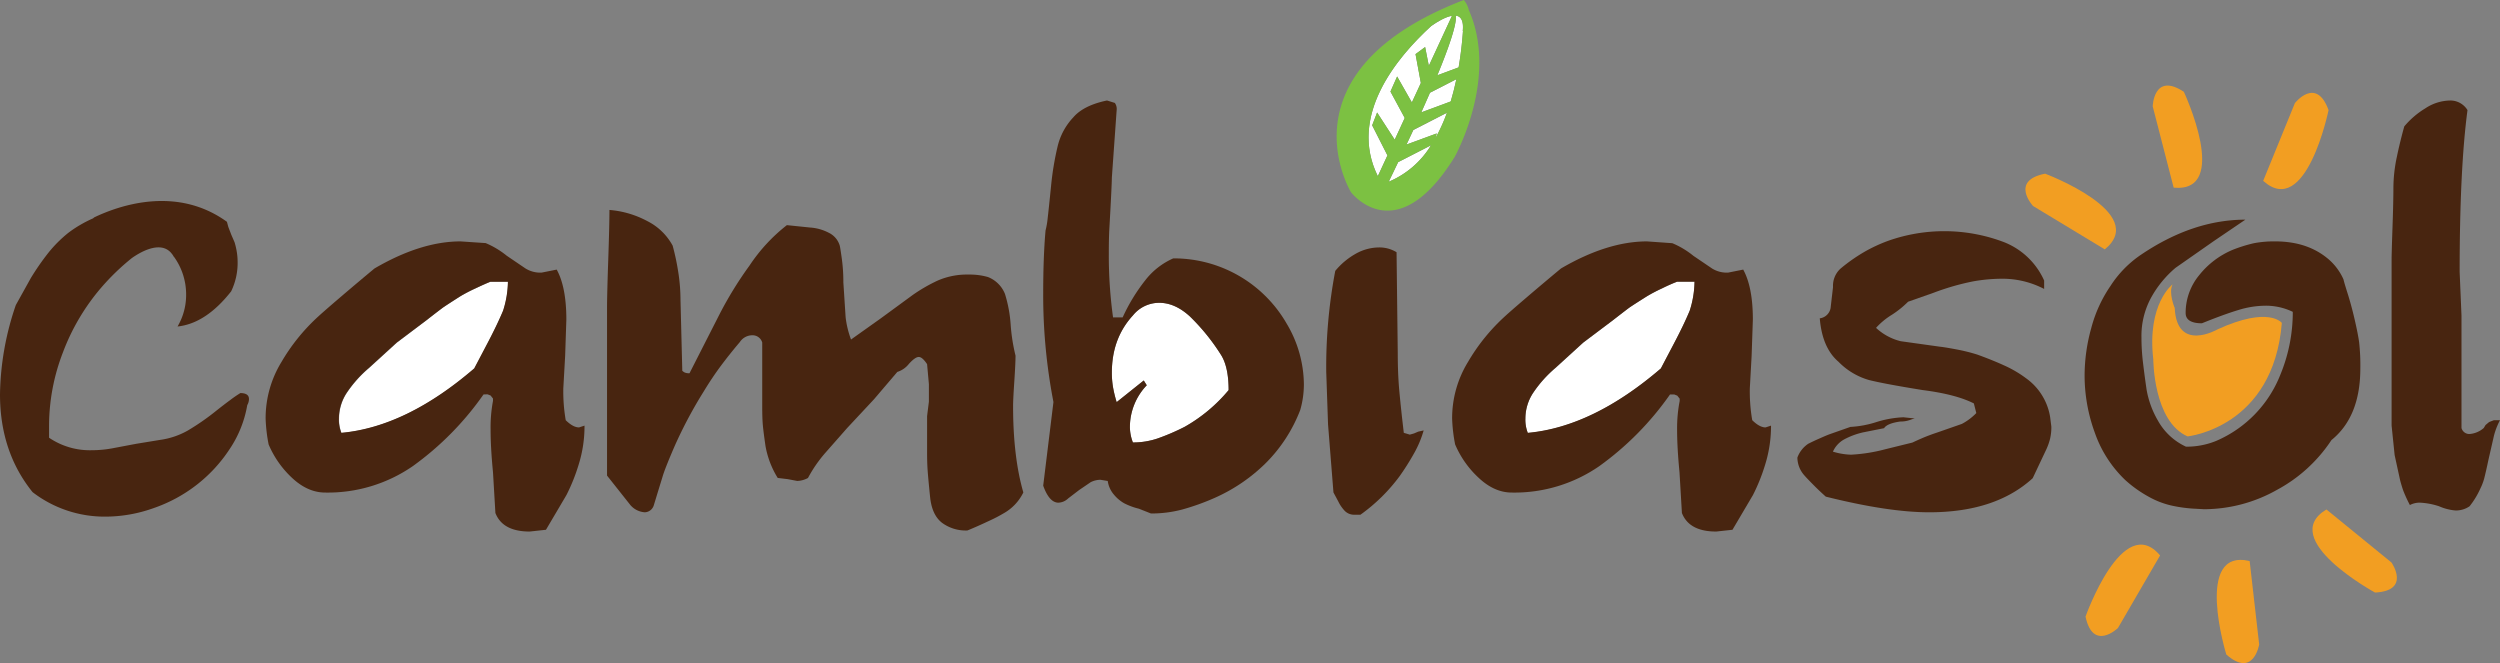
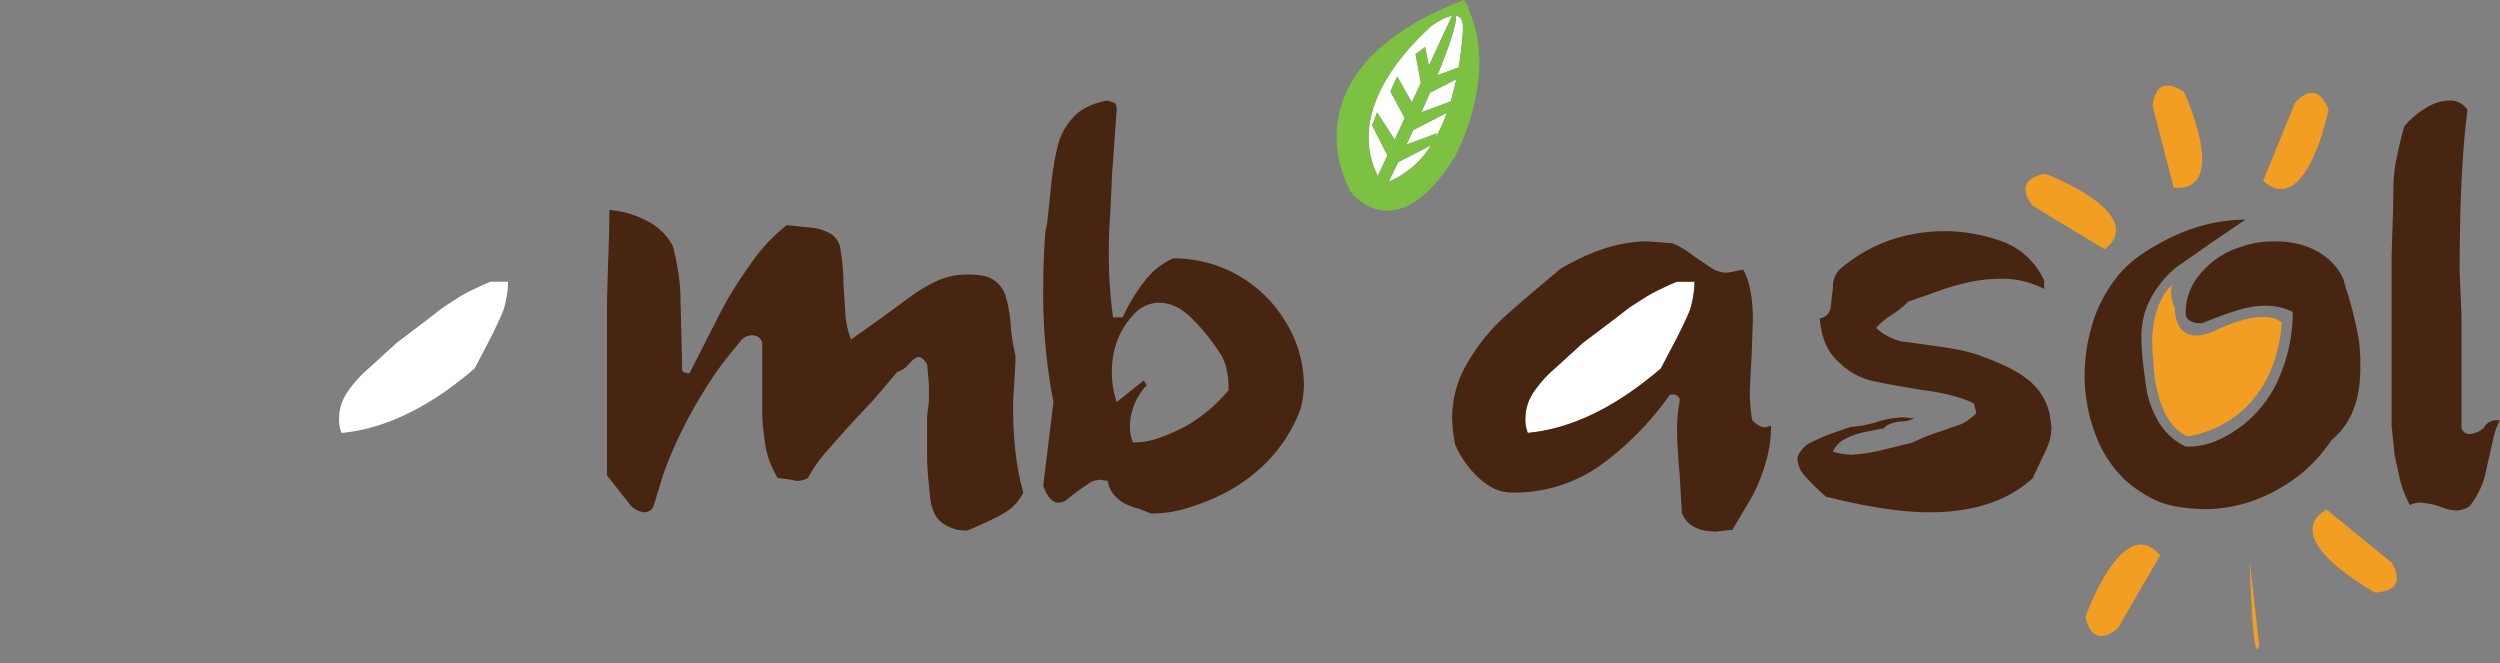
<svg xmlns="http://www.w3.org/2000/svg" viewBox="0 0 749.09 198.71">
  <rect x="0" y="0" width="749.09" height="198.71" fill="#808080" stroke="none" />
  <defs>
    <style>.cls-1{fill:#fff;}.cls-2{fill:#7cc142;}.cls-3{fill:#482510;}.cls-4{fill:#f29e22;}</style>
  </defs>
  <g id="Livello_2" data-name="Livello 2">
    <g id="Layer_1" data-name="Layer 1">
      <path class="cls-1" d="M150.79,93.08a29.72,29.72,0,0,0,1.44-8.66H147q-1.45.54-4.51,2A47.76,47.76,0,0,0,138,88.75q-3.43,2.16-5,3.24c-.24.13-2,1.45-5.23,4l-8.84,6.68-8.3,7.57a36.36,36.36,0,0,0-6.58,7.31,14,14,0,0,0-2.44,7.84,10.81,10.81,0,0,0,.72,4.33q19.49-1.8,39.87-19.3l3.79-7.21Q149,97.41,150.79,93.08Z" />
-       <path class="cls-1" d="M334.59,120.49l8.12-6.49.9,1.44a18.13,18.13,0,0,0-5.05,12.45,13,13,0,0,0,.9,4.69,23,23,0,0,0,7.31-1.17,65.1,65.1,0,0,0,8.2-3.52,47.53,47.53,0,0,0,13.17-11q0-7-2.34-10.65a62.21,62.21,0,0,0-9.29-11.45q-4.42-4-9.11-4.06a10.09,10.09,0,0,0-7.94,3.79q-6.31,6.86-6.31,17.14a25.74,25.74,0,0,0,.36,4.41A35.78,35.78,0,0,0,334.59,120.49Z" />
      <path class="cls-1" d="M507.75,84.42h-5.23c-1,.36-2.47,1-4.51,2a47.76,47.76,0,0,0-4.51,2.35q-3.44,2.16-5.05,3.24-.36.2-5.23,4l-8.84,6.68-8.3,7.57a36.36,36.36,0,0,0-6.58,7.31,14,14,0,0,0-2.44,7.84,10.81,10.81,0,0,0,.72,4.33q19.49-1.8,39.87-19.3l3.79-7.21q3.06-5.78,4.87-10.1A29.72,29.72,0,0,0,507.75,84.42Z" />
      <path class="cls-1" d="M417.91,41.86l3-6.51-4.28-7.91,2-4.52,4.42,7.78,2.69-5.83-1.6-8.65,2.88-2.13,1.11,5.64,6.94-15c-1.91.31-4.32,1.73-6.22,3.06-10.58,9.67-24.89,27.1-16,45l2.88-6.22-4.58-9,1.48-3.84Z" />
      <path class="cls-1" d="M416.1,54.46a27.19,27.19,0,0,0,12.69-10.93l-9.86,5.06C417.78,51,416.81,53,416.1,54.46Z" />
      <path class="cls-1" d="M421.43,43.31,430.51,40l-.42,1.44a50.69,50.69,0,0,0,3.46-7.64l-10.07,5.17C422.78,40.44,422.09,41.91,421.43,43.31Z" />
      <path class="cls-1" d="M436.21,4.7c.33,2.57-2.16,9.68-5.54,17.87l6.38-2.37a108.71,108.71,0,0,0,1.3-10.92h-.06C438.6,6.12,437.68,4.88,436.21,4.7Z" />
      <path class="cls-1" d="M425.86,33.68l8.82-3.27c.67-2.22,1.22-4.46,1.69-6.67l-7.91,4.06C427.61,29.76,426.74,31.73,425.86,33.68Z" />
      <path class="cls-2" d="M440.11,3a7.12,7.12,0,0,0-1.5-3C382.76,21.51,404.8,57.58,404.8,57.58s13.46,17.79,31-10.44C435.83,47.14,449.16,23.44,440.11,3ZM415.73,46.57l-2.88,6.22c-8.86-17.9,5.45-35.33,16-45,1.9-1.33,4.31-2.75,6.22-3.06l-6.94,15-1.11-5.64-2.88,2.13,1.6,8.65-2.69,5.83-4.42-7.78-2,4.52,4.28,7.91-3,6.51-5.28-8.17-1.48,3.84Zm.37,7.89c.71-1.45,1.68-3.46,2.83-5.87l9.86-5.06A27.19,27.19,0,0,1,416.1,54.46Zm14-13.07.42-1.44-9.08,3.36c.66-1.4,1.35-2.87,2.05-4.39l10.07-5.17A50.69,50.69,0,0,1,430.09,41.39Zm4.59-11-8.82,3.27c.88-1.95,1.75-3.92,2.6-5.88l7.91-4.06C435.9,26,435.35,28.19,434.68,30.41Zm2.37-10.21-6.38,2.37c3.38-8.19,5.87-15.3,5.54-17.87,1.47.18,2.39,1.42,2.08,4.58h.06A108.71,108.71,0,0,1,437.05,20.2Z" />
-       <path class="cls-3" d="M146.09,118.15l.91.36.72.9v.71a42.92,42.92,0,0,0-.72,8.63q0,5.38.72,12.75l.72,12.21q2.16,5.56,10.28,5.56l4.87-.53,6.14-10.41a55.59,55.59,0,0,0,3.69-9.23,38.29,38.29,0,0,0,1.72-11.57l-1.63.54q-1.8,0-4-2.17a50.69,50.69,0,0,1-.72-9.55l.55-9.75.36-10.82q0-9.73-2.89-15l-4.51.9a8.35,8.35,0,0,1-4.87-1.26l-5.59-3.79a26,26,0,0,0-6.31-3.79L138,72.33q-11.91,0-25.8,8.12-5,4.15-10.28,8.66t-7,6.13a57.79,57.79,0,0,0-10.55,13.17,32.27,32.27,0,0,0-4.78,17,47.77,47.77,0,0,0,.9,7.76,29.2,29.2,0,0,0,7,10q4.71,4.43,10,4.42a44.78,44.78,0,0,0,26.23-7.94,89.8,89.8,0,0,0,21.16-21.46Zm-43.83,11.54a10.81,10.81,0,0,1-.72-4.33,14,14,0,0,1,2.44-7.84,36.36,36.36,0,0,1,6.58-7.31l8.3-7.57L127.7,96c3.24-2.52,5-3.84,5.23-4q1.62-1.08,5-3.24a47.76,47.76,0,0,1,4.51-2.35q3.06-1.44,4.51-2h5.23a29.72,29.72,0,0,1-1.44,8.66q-1.81,4.32-4.87,10.1l-3.79,7.21Q121.74,127.9,102.26,129.69Z" />
      <path class="cls-3" d="M306.63,147.55q-3.08-10.63-3.07-26,0-1.8.37-7.31c.24-3.67.36-6.22.36-7.67a54.72,54.72,0,0,1-1.45-9.2,40.2,40.2,0,0,0-1.71-9.28A9,9,0,0,0,296,83a19.87,19.87,0,0,0-5.77-.73,21.9,21.9,0,0,0-9.29,1.81,48.61,48.61,0,0,0-7.49,4.33l-9.56,7L255,101.73a28.27,28.27,0,0,1-1.62-6.67L252.7,84.6a51.45,51.45,0,0,0-.45-7q-.45-3.24-.63-4a6.24,6.24,0,0,0-3.34-3.88,14,14,0,0,0-5.5-1.54l-7-.72a51.19,51.19,0,0,0-11.18,12.09,111.81,111.81,0,0,0-9,14.61l-9,17.68a3.28,3.28,0,0,1-1.53-.27,4,4,0,0,1-.63-.46l-.54-21.28a54.2,54.2,0,0,0-.64-8.12,72,72,0,0,0-1.71-8.11,17.68,17.68,0,0,0-7.57-7.34,28.91,28.91,0,0,0-11.37-3.35q0,4.5-.36,15t-.36,14.47V142.5l7,8.84a6.22,6.22,0,0,0,4.32,2.16,2.93,2.93,0,0,0,2.71-2.16q2.7-8.84,2.88-9.38.92-2.7,3.43-8.48a133.3,133.3,0,0,1,8.66-16.23q2.52-4.16,5.14-7.67t5.68-7.12a4.47,4.47,0,0,1,3.79-2,3,3,0,0,1,2.89,2.17v19.12c0,2.4.06,4.26.18,5.59s.38,3.42.8,6.31a27.15,27.15,0,0,0,3.66,9.56l3,.36,2.86.54a7.24,7.24,0,0,0,3.21-.89,40.06,40.06,0,0,1,5.17-7.5l6.6-7.5,8-8.57,7-8.21a7.14,7.14,0,0,0,3.48-2.42c1.25-1.37,2.23-2.06,2.94-2.06s1.55.72,2.5,2.16l.54,6v5.23l-.54,4.33v11.19c0,1.92.06,3.69.18,5.32s.36,4.21.72,7.75,1.54,6.11,3.52,7.67a12,12,0,0,0,7.67,2.34q3.06-1.26,6.49-2.88a45.07,45.07,0,0,0,4.51-2.35A14.3,14.3,0,0,0,306.63,147.55Z" />
      <path class="cls-3" d="M317.14,150.62a4.44,4.44,0,0,0,2.92-1.27l3.29-2.52,3.46-2.35a6.69,6.69,0,0,1,2.92-.72l2.19.36a7.92,7.92,0,0,0,1.83,4.06,11,11,0,0,0,3.1,2.62,19.54,19.54,0,0,0,4.38,1.62l3.64,1.44a36.16,36.16,0,0,0,9.29-1.17,69.53,69.53,0,0,0,9.83-3.52,51.21,51.21,0,0,0,15.42-10.55,45.45,45.45,0,0,0,10.19-15.78,27.81,27.81,0,0,0,1.09-7.76A36,36,0,0,0,385.55,97a39,39,0,0,0-34-19.58,21.65,21.65,0,0,0-8.48,6.68,54.07,54.07,0,0,0-6.68,11h-2.88a135.23,135.23,0,0,1-1.27-18.94c0-3.12.05-5.59.15-7.39.51-9,.76-14.19.76-15.52L334.59,33a3.13,3.13,0,0,0-.54-2.16l-2.35-.73q-7,1.45-10.1,5.05a19.13,19.13,0,0,0-4.69,8.66,87.56,87.56,0,0,0-2,12.18q-.72,7.13-1,9.47a24,24,0,0,1-.63,3.61Q312.58,77,312.58,88a168.42,168.42,0,0,0,3.07,32.46l-3.07,25.07Q314.41,150.62,317.14,150.62Zm22.32-56.1a10.09,10.09,0,0,1,7.94-3.79q4.68,0,9.11,4.06a62.21,62.21,0,0,1,9.29,11.45q2.34,3.62,2.34,10.65a47.53,47.53,0,0,1-13.17,11,65.1,65.1,0,0,1-8.2,3.52,23,23,0,0,1-7.31,1.17,13,13,0,0,1-.9-4.69,18.13,18.13,0,0,1,5.05-12.45l-.9-1.44-8.12,6.49a35.78,35.78,0,0,1-1.08-4.42,25.74,25.74,0,0,1-.36-4.41Q333.15,101.37,339.46,94.52Z" />
-       <path class="cls-3" d="M405.84,154.23h1.8a52.47,52.47,0,0,0,11.72-11.53,74.84,74.84,0,0,0,4.34-6.86,31.37,31.37,0,0,0,2.88-6.87l-1.62.36-1.26.54-1.27.36-1.8-.54c-.61-5.16-1.06-9.41-1.36-12.72s-.45-7-.45-11.09l-.36-30.3a9.8,9.8,0,0,0-5.23-1.44,14.38,14.38,0,0,0-7,1.89,21.59,21.59,0,0,0-6.14,5.14,153.72,153.72,0,0,0-2.7,30.31l.54,15.69,1.62,20.38,1.45,2.71a11,11,0,0,0,2,2.88A3.91,3.91,0,0,0,405.84,154.23Z" />
      <path class="cls-3" d="M502.52,128.75q0,5.38.72,12.75l.72,12.21q2.16,5.56,10.28,5.56l4.87-.53,6.14-10.41a55.59,55.59,0,0,0,3.69-9.23,38.61,38.61,0,0,0,1.72-11.57l-1.63.54q-1.8,0-4-2.17a50.69,50.69,0,0,1-.72-9.55l.54-9.75.37-10.82q0-9.73-2.89-15l-4.51.9A8.35,8.35,0,0,1,513,80.45l-5.59-3.79a25.79,25.79,0,0,0-6.32-3.79l-7.57-.54q-11.91,0-25.8,8.12-5,4.15-10.28,8.66t-7,6.13a57.79,57.79,0,0,0-10.55,13.17,32.27,32.27,0,0,0-4.78,17,47.77,47.77,0,0,0,.9,7.76,29.2,29.2,0,0,0,7.05,10q4.71,4.43,9.95,4.42a44.71,44.71,0,0,0,26.23-7.94,89.8,89.8,0,0,0,21.16-21.46h1.26l.91.36.72.9v.71A42.92,42.92,0,0,0,502.52,128.75Zm-1.08-25.57-3.79,7.21q-20.38,17.51-39.87,19.3a10.81,10.81,0,0,1-.72-4.33,14,14,0,0,1,2.44-7.84,36.36,36.36,0,0,1,6.58-7.31l8.3-7.57L483.22,96q4.88-3.78,5.23-4,1.62-1.08,5.05-3.24A47.76,47.76,0,0,1,498,86.4c2-1,3.55-1.62,4.51-2h5.23a29.72,29.72,0,0,1-1.44,8.66Q504.5,97.4,501.44,103.18Z" />
      <path class="cls-3" d="M544,145.93c.85.84,1.87,1.8,3.07,2.88q18.76,4.69,31,4.69,19.83,0,31-10.21l4.15-8.79a17.65,17.65,0,0,0,1.08-3.13,15.31,15.31,0,0,0,.36-3.5l-.36-2.87a17.72,17.72,0,0,0-7.21-11.65,34.31,34.31,0,0,0-6.5-3.82q-3.61-1.65-8.11-3.28a53.5,53.5,0,0,0-6.23-1.55c-2.22-.42-3.88-.7-5-.82l-11.72-1.64a16.56,16.56,0,0,1-7.4-4,21.29,21.29,0,0,1,4.6-3.83,28.61,28.61,0,0,0,5-4l7.76-2.73a73.78,73.78,0,0,1,11.63-3.35,49.6,49.6,0,0,1,8.57-.81,26.93,26.93,0,0,1,12.81,3.06V84.06a22,22,0,0,0-12.63-11.73,50.4,50.4,0,0,0-34.09-.18,46.27,46.27,0,0,0-7.49,3.52,51.88,51.88,0,0,0-6.76,4.78A6.94,6.94,0,0,0,549.24,86l-.73,6.32a3.76,3.76,0,0,1-3.24,3.06q.72,8.83,5.59,13a20.75,20.75,0,0,0,9.2,5.5q4.7,1.17,16.05,3,9.92,1.26,15.33,4l.73,2.89a17.19,17.19,0,0,1-4.33,3.25l-7.22,2.52c-1.81.6-3.34,1.18-4.6,1.72s-2.25,1-3,1.35l-8.12,2a49.58,49.58,0,0,1-10.28,1.63,20.58,20.58,0,0,1-5.41-.91,7.88,7.88,0,0,1,3.24-3.6,22.55,22.55,0,0,1,5.77-2.17l6.32-1.26q.9-1.44,4.87-2a8.29,8.29,0,0,0,2.88-.46,9.92,9.92,0,0,1,1.45-.45l-3.43-.36a31.38,31.38,0,0,0-8.12,1.45,30.81,30.81,0,0,1-7.75,1.44l-6.14,2.16c-1,.36-2,.82-3.24,1.36s-2.29,1.05-3.25,1.53a8.44,8.44,0,0,0-3.25,4.15,8.15,8.15,0,0,0,2.17,5.41Q541.48,143.4,544,145.93Z" />
      <path class="cls-3" d="M698.59,131.86q8.65-7,8.65-21.47a62.56,62.56,0,0,0-.36-7.84c-.24-1.75-.69-4-1.35-6.86s-1.35-5.38-2.07-7.67-1.15-3.72-1.27-4.32a17.27,17.27,0,0,0-4-5.6q-6.33-5.76-16.42-5.77a32.24,32.24,0,0,0-6.4.54,43.54,43.54,0,0,0-6.41,2,25.33,25.33,0,0,0-10,7.58,17.68,17.68,0,0,0-4.06,11.36c0,2,1.63,3.06,4.87,3.06q6.68-2.7,11-4a28,28,0,0,1,7.57-1.26A18.5,18.5,0,0,1,687,93.44a49,49,0,0,1-3.79,19A35.85,35.85,0,0,1,664,132.13a23.41,23.41,0,0,1-9,1.71,18.45,18.45,0,0,1-8.38-7.76,27.82,27.82,0,0,1-3.43-9.37q-.63-4.33-1.08-8.12a62.75,62.75,0,0,1-.45-7.4A24,24,0,0,1,644.65,89a31.65,31.65,0,0,1,7.22-8.75l11.36-7.94,9.56-6.49q-15.69,0-31.2,10.46a32.57,32.57,0,0,0-9.2,9.38,40.45,40.45,0,0,0-5.77,12.63,53.29,53.29,0,0,0-2,14.25,49.89,49.89,0,0,0,3.07,17.13,35.89,35.89,0,0,0,9.2,14.25,36.79,36.79,0,0,0,6.85,4.87,25.49,25.49,0,0,0,7,2.71,41.87,41.87,0,0,0,6.4.9l3.24.18a44.54,44.54,0,0,0,21.83-5.77A45.08,45.08,0,0,0,698.59,131.86Z" />
      <path class="cls-3" d="M725.19,150.62a21.56,21.56,0,0,1,5.66,1.08,15.38,15.38,0,0,0,4.92,1.26,7.23,7.23,0,0,0,4.2-1.26,25,25,0,0,0,3.28-5.41,15.9,15.9,0,0,0,1.19-3.25c.3-1.2.7-2.94,1.18-5.23l1.65-7.22a21,21,0,0,1,1.82-4.69h-1.81l-1.44.55-1.08.9-.54.9a7.35,7.35,0,0,1-4.33,1.8,2.44,2.44,0,0,1-2.34-1.8V94.52l-.55-13q0-30.84,2.35-48.52a6,6,0,0,0-5.41-2.88,13.82,13.82,0,0,0-7.22,2.34,25.42,25.42,0,0,0-6.31,5.41c-.84,3-1.6,6.11-2.26,9.29a45,45,0,0,0-1,9.11q0,4.15-.27,11.9c-.18,5.18-.27,8.42-.27,9.75v49.6l.91,8.84,1.65,7.57c.36,1.33.69,2.41,1,3.25a41.83,41.83,0,0,0,1.92,4.15A6.17,6.17,0,0,1,725.19,150.62Z" />
      <path class="cls-4" d="M609.17,61.72l21.5,13c13.45-10.9-17.87-22.68-17.87-22.68C602.13,54.12,609.17,61.72,609.17,61.72Z" />
      <path class="cls-4" d="M697.72,33C694,22.75,687.63,30.9,687.63,30.9l-9.5,23.29C691,65.75,697.72,33,697.72,33Z" />
      <path class="cls-4" d="M651.31,56.23c17.24,1.59,3.05-28.72,3.05-28.72-9.06-6-9.33,4.36-9.33,4.36Z" />
      <path class="cls-4" d="M711.65,177.55c10.85-.54,4.93-9,4.93-9l-19.5-15.9C682.26,161.55,711.65,177.55,711.65,177.55Z" />
      <path class="cls-4" d="M624.9,184.75c2.24,10.62,9.71,3.43,9.71,3.43l12.63-21.75C636.08,153.2,624.9,184.75,624.9,184.75Z" />
-       <path class="cls-4" d="M676.93,193.11l-2.85-25c-16.85-4-7,28-7,28C675.23,203.33,676.93,193.11,676.93,193.11Z" />
+       <path class="cls-4" d="M676.93,193.11l-2.85-25C675.23,203.33,676.93,193.11,676.93,193.11Z" />
      <path class="cls-4" d="M645.2,107.65s0,18.61,10.27,23.11c0,0,25.68-2.57,28.25-34,0,0-3.85-5.13-19.26,1.93,0,0-12.2,7.06-12.84-6.42,0,0-1.93-4.5-.64-7.06C651,85.18,643.27,91,645.2,107.65Z" />
-       <path class="cls-3" d="M31.76,154.8a43,43,0,0,0,14.15-2.51,44.79,44.79,0,0,0,13-7,44.25,44.25,0,0,0,9.9-10.73,33.81,33.81,0,0,0,5.28-13.18,3.63,3.63,0,0,0,.51-1.81c0-1.19-.86-1.79-2.58-1.79a35.17,35.17,0,0,0-3,2.06c-1.17.85-2.56,1.92-4.19,3.21a72,72,0,0,1-8.64,6,23.27,23.27,0,0,1-8.24,2.76l-7.09,1.16-7.47,1.41a33.25,33.25,0,0,1-5.8.52,21.76,21.76,0,0,1-12.89-3.74v-3.74a61.14,61.14,0,0,1,4.11-21.71A64.62,64.62,0,0,1,30.35,86.16a69.64,69.64,0,0,1,9.14-8.82c2.15-1.53,8.2-5.27,11.6-1.77.18.21.37.43.54.65a6.65,6.65,0,0,1,.49.79l0-.08a19.24,19.24,0,0,1,3.65,11.34,18.59,18.59,0,0,1-2.57,9.56q8.48-.89,16.07-10.54a19.65,19.65,0,0,0,1.93-8.87,18.48,18.48,0,0,0-.2-2.64,23.07,23.07,0,0,0-.7-3.15l-1-2.31L68.41,68,68,66.46c-15-10.85-32.1-5-39.78-1.32l-.34.29a36.78,36.78,0,0,0-3.79,1.93,34.21,34.21,0,0,0-3.66,2.44,38.53,38.53,0,0,0-5.92,5.92,76.55,76.55,0,0,0-5.27,7.59l-4.5,8.1A85.66,85.66,0,0,0,0,118.15q0,17.23,9.77,29.32A35.36,35.36,0,0,0,31.76,154.8Z" />
    </g>
  </g>
</svg>